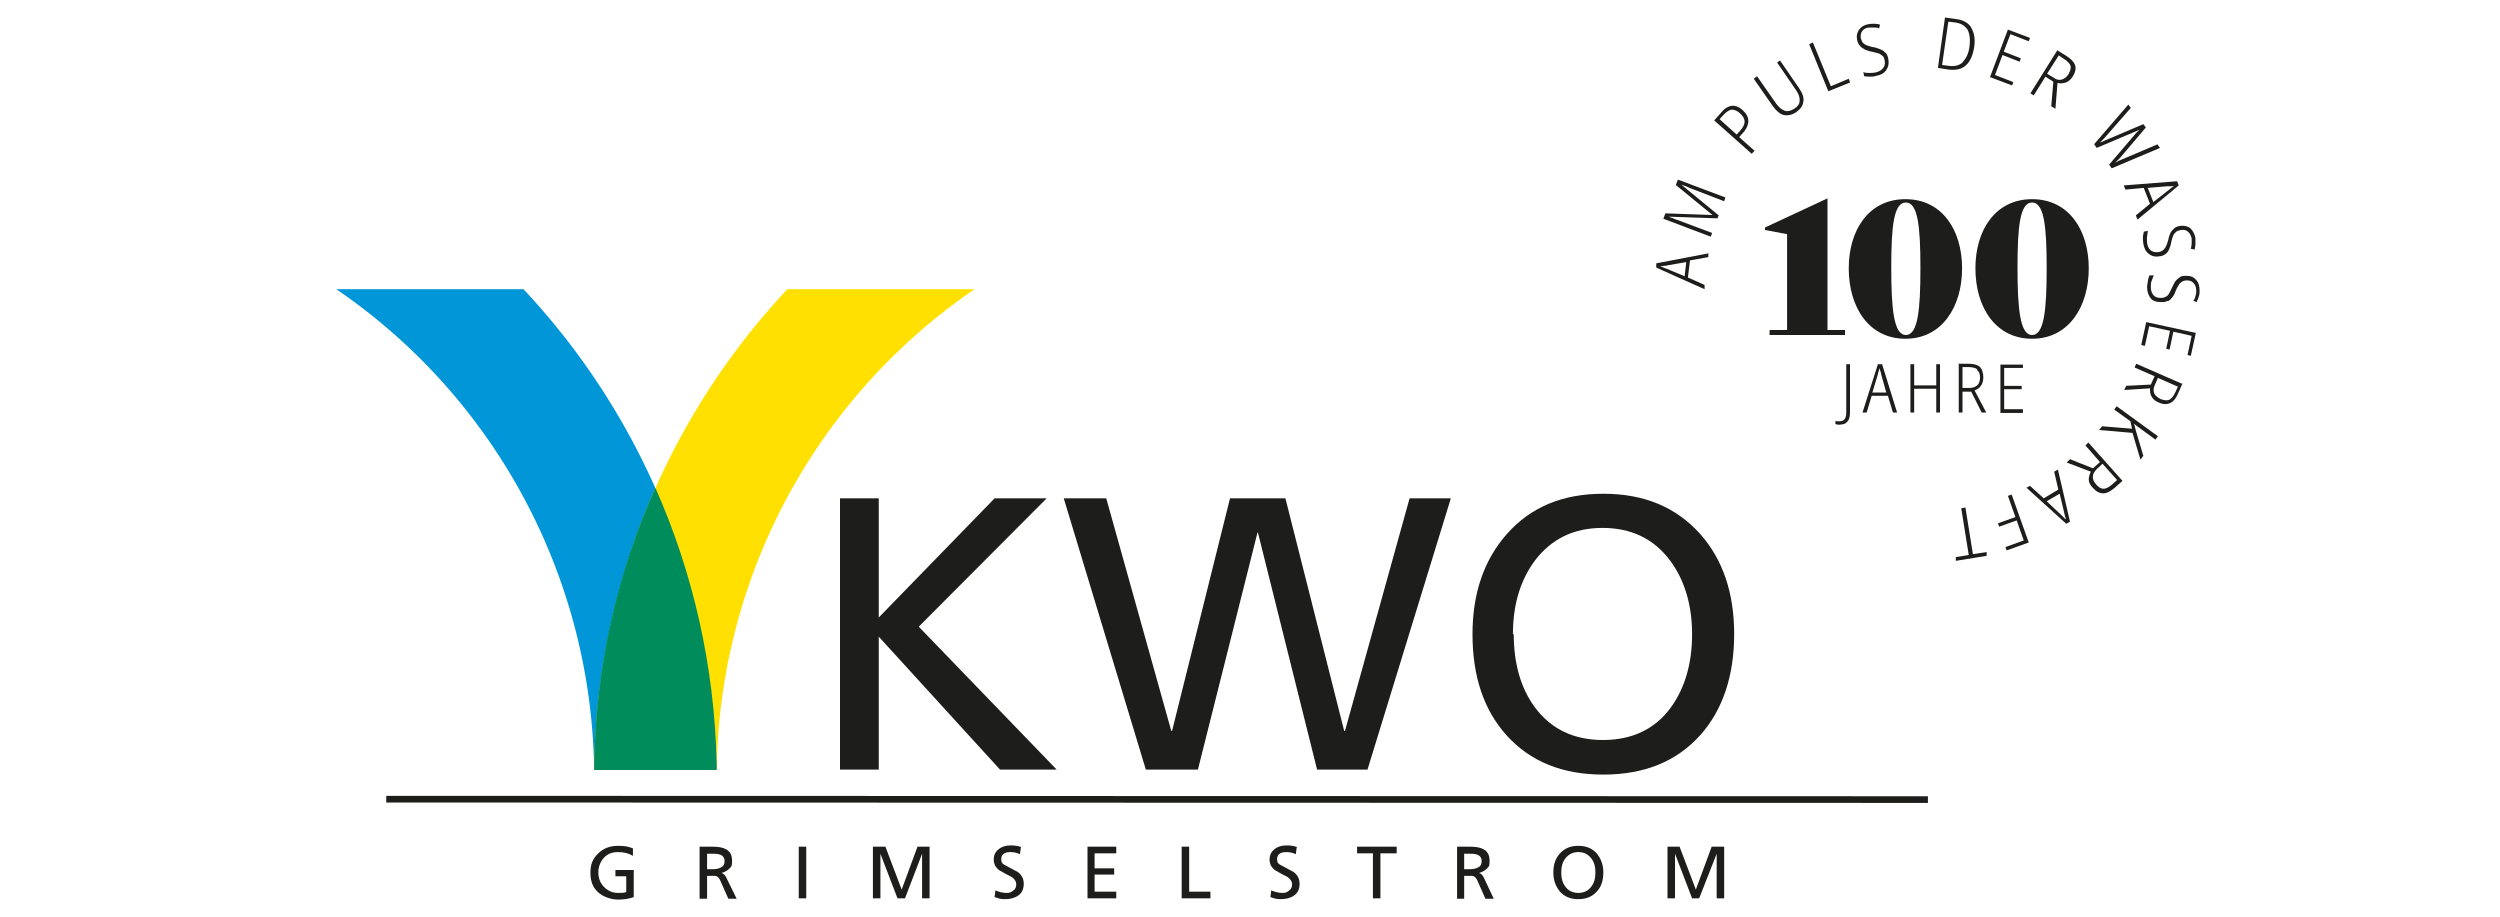
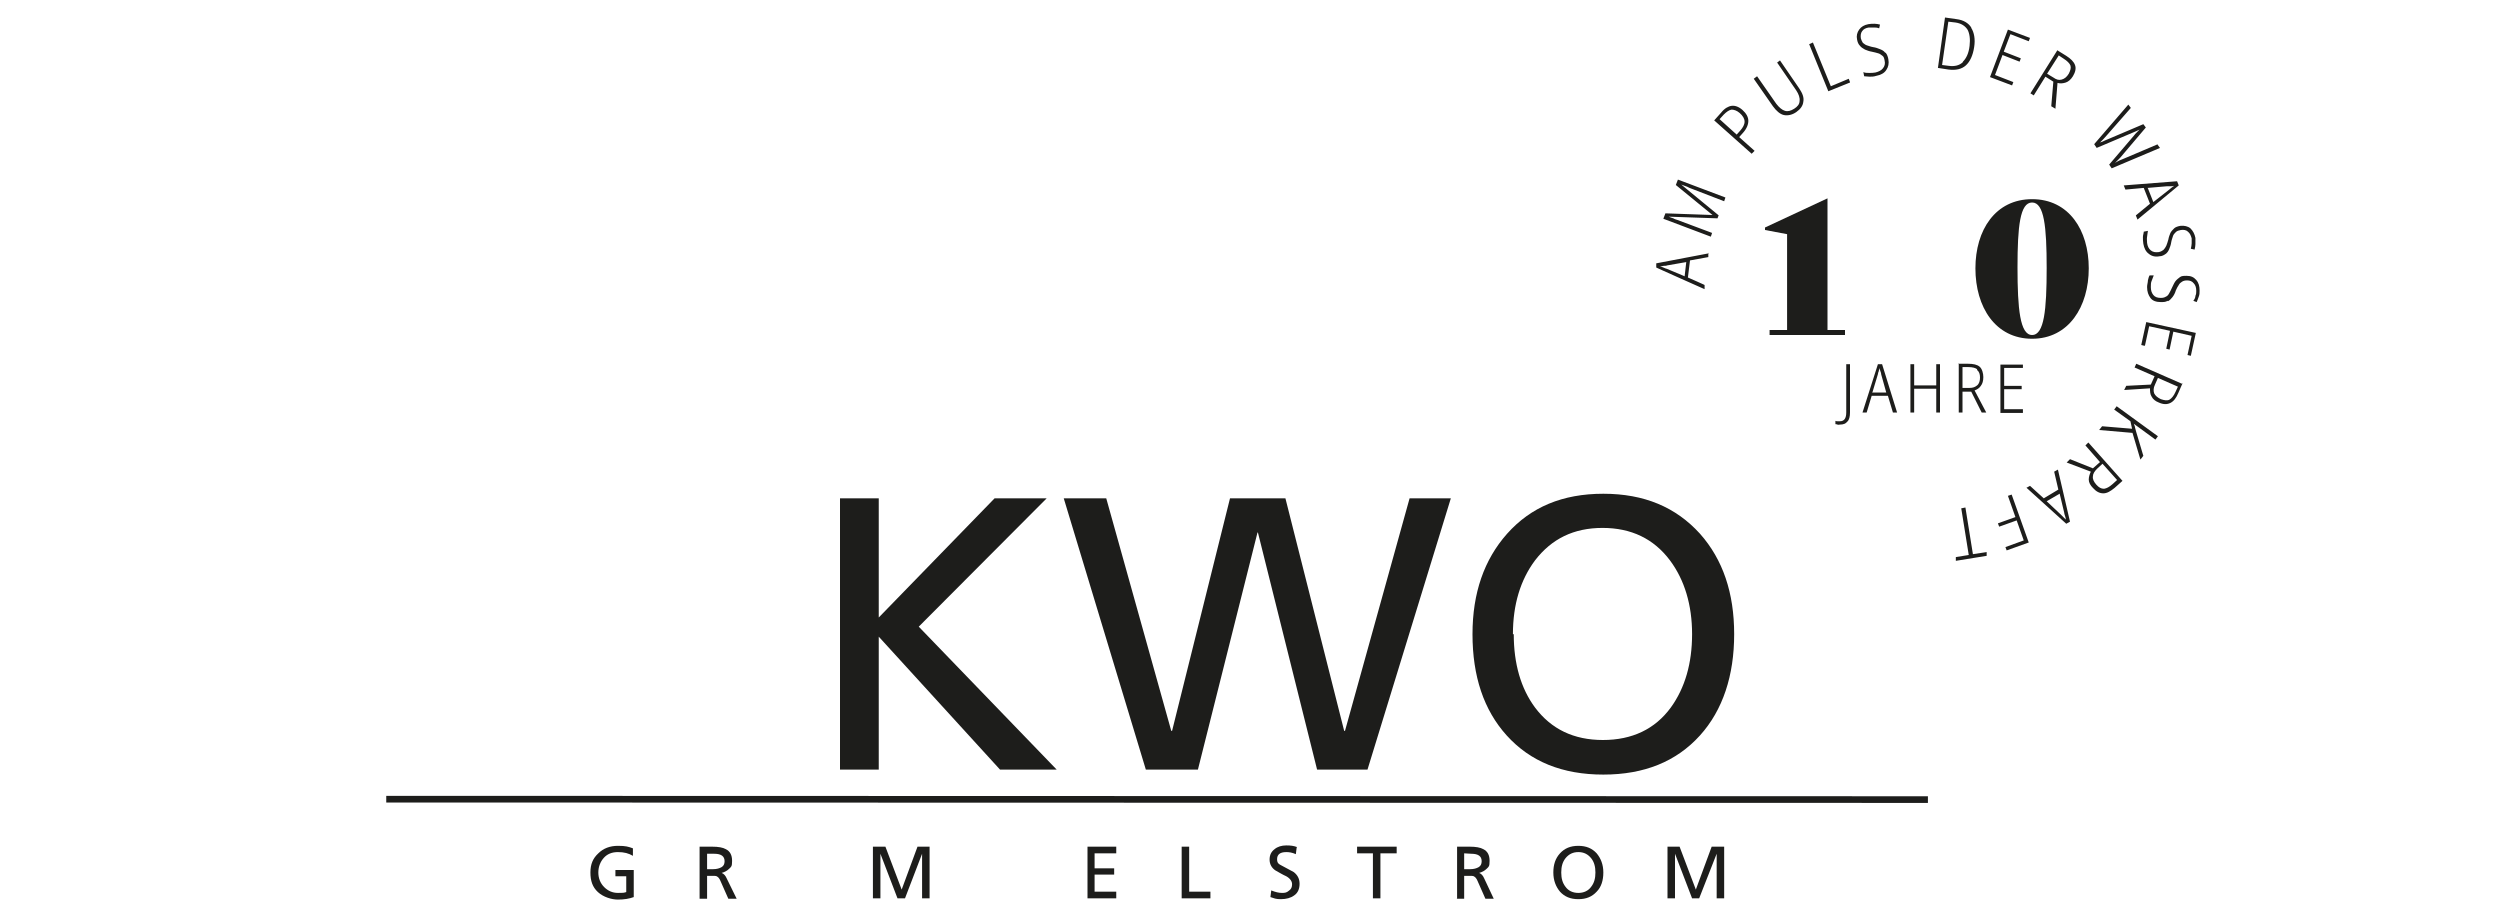
<svg xmlns="http://www.w3.org/2000/svg" xmlns:xlink="http://www.w3.org/1999/xlink" id="Ebene_1" version="1.1" viewBox="0 0 300 110">
  <defs>
    <style>
      .st0, .st1, .st2, .st3 {
        fill: none;
      }

      .st1 {
        stroke: #ffe000;
        stroke-miterlimit: 3.9;
        stroke-width: 29.4px;
      }

      .st2 {
        stroke: #1d1d1b;
        stroke-miterlimit: 3.9;
        stroke-width: 1.6px;
      }

      .st4 {
        fill: #1d1d1b;
      }

      .st5 {
        clip-path: url(#clippath-1);
      }

      .st6 {
        clip-path: url(#clippath-3);
      }

      .st7 {
        clip-path: url(#clippath-2);
      }

      .st3 {
        stroke: #0096d7;
        stroke-miterlimit: 3.9;
        stroke-width: 29.4px;
      }

      .st8 {
        fill: #008d5b;
      }

      .st9 {
        clip-path: url(#clippath);
      }
    </style>
    <clipPath id="clippath-1">
      <rect class="st0" x="241.4" y="142.2" width="391.9" height="146.5" />
    </clipPath>
    <clipPath id="clippath-2">
-       <rect class="st0" x="241.4" y="173.2" width="177.5" height="115.4" />
-     </clipPath>
+       </clipPath>
    <clipPath id="clippath-3">
      <rect class="st0" x="241.4" y="142.2" width="391.9" height="146.5" />
    </clipPath>
    <symbol id="logo-Header" viewBox="0 0 770 358">
      <g>
        <polygon class="st0" points="170 138 770 138 770 358 170 358 170 138" />
        <g>
          <polygon class="st4" points="372.2 173.3 372.2 238.4 381.5 238.4 381.5 209.8 409.3 238.4 421.8 238.4 391.1 207.6 424.2 173.3 410.6 173.3 381.5 205.2 381.5 173.3 372.2 173.3" />
          <polygon class="st4" points="445.6 173.3 425.9 238.4 436.1 238.4 451.7 182.6 451.9 182.6 465.8 238.4 479.1 238.4 493.2 182.6 493.4 182.6 508.9 238.4 518.8 238.4 498.8 173.3 486.7 173.3 472.5 230.2 472.4 230.2 458.1 173.3 445.6 173.3" />
          <g class="st5">
            <g>
              <path class="st4" d="M524,205.8c0,9.9,2.8,17.9,8.3,24.1,5.7,6.4,13.3,9.6,23.1,9.6s17.4-3.2,23.2-9.6c5.5-6.2,8.2-14.2,8.2-24.1s-2.7-18.2-8.2-24.3c-5.7-6.3-13.4-9.4-23.2-9.4s-17.5,3.1-23.2,9.4c-5.5,6.1-8.2,14.2-8.2,24.3M533.9,205.8c0-7.1,1.7-13,5.1-17.6,3.9-5.2,9.3-7.8,16.3-7.8s12.5,2.6,16.3,7.8c3.4,4.7,5.1,10.6,5.1,17.6s-1.8,13-5.3,17.7c-3.9,5.2-9.3,7.8-16.2,7.8s-12.2-2.6-16.2-7.8c-3.5-4.7-5.3-10.6-5.3-17.7" />
              <path class="st4" d="M322.5,154.4v-1.8c-1,.6-2.1.9-3.6.9s-2.6-.5-3.4-1.4-1.3-2.1-1.3-3.5.5-2.6,1.4-3.5,2-1.4,3.3-1.4,1.3,0,2,.2v3.8h-2.6v1.5h4.4v-6.5c-1.1-.4-2.3-.6-3.8-.6s-3.5.6-4.8,1.8-1.8,2.7-1.8,4.7.6,3.4,1.9,4.6c1.2,1.2,2.8,1.8,4.7,1.8s2.5-.2,3.6-.6" />
              <path class="st4" d="M338.5,142.4v12.4h3c1.5,0,2.6-.2,3.3-.6,1-.5,1.5-1.4,1.5-2.8s-.2-1.4-.7-1.9-1.1-.8-1.8-1h0c.5-.2.9-.6,1.2-1.3l2.4-4.9h-2l-1.9,4.3c-.2.5-.5.9-.9,1.1-.2.1-.6.1-1.2.1h-1.1v-5.5h-1.8,0ZM340.3,153.2v-3.8h1.5c.8,0,1.5.2,2,.5.5.3.7.8.7,1.4,0,1.2-.8,1.8-2.5,1.8h-1.7,0Z" />
-               <rect class="st4" x="362.3" y="142.4" width="1.8" height="12.4" />
              <polygon class="st4" points="380.1 142.4 380.1 154.8 383.1 154.8 387 144.5 390.8 154.8 393.7 154.8 393.7 142.4 391.9 142.4 391.9 153.1 387.8 142.4 386 142.4 381.9 153.1 381.9 142.4 380.1 142.4" />
-               <path class="st4" d="M415.6,154.6l-.2-1.6c-.9.4-1.6.5-2.3.5-1.5,0-2.2-.6-2.2-1.7s.5-1.2,1.4-1.7c1.6-.9,2.5-1.3,2.6-1.4.9-.7,1.4-1.6,1.4-2.8s-.4-2.2-1.3-2.8c-.8-.6-1.9-.9-3.2-.9s-1.5.2-2.5.5l.2,1.6c1-.4,1.8-.6,2.6-.6s1.1.1,1.6.5c.6.4.8.9.8,1.6s-.5,1.4-1.4,1.9c-.9.4-1.7.9-2.6,1.4-.9.6-1.4,1.5-1.4,2.6s.4,1.9,1.2,2.5c.7.6,1.7.9,2.8.9s1.8-.1,2.6-.4" />
              <polygon class="st4" points="431.6 142.4 431.6 154.8 438.5 154.8 438.5 153.2 433.3 153.2 433.3 149.6 438 149.6 438 148.1 433.3 148.1 433.3 144 438.5 144 438.5 142.4 431.6 142.4" />
              <polygon class="st4" points="454.2 142.4 454.2 154.8 456 154.8 456 144 461.1 144 461.1 142.4 454.2 142.4" />
              <path class="st4" d="M481.8,154.6l-.2-1.6c-.9.4-1.6.5-2.3.5-1.5,0-2.2-.6-2.2-1.7s.5-1.2,1.4-1.7c1.6-.9,2.5-1.3,2.6-1.4.9-.7,1.4-1.6,1.4-2.8s-.4-2.2-1.3-2.8c-.8-.6-1.9-.9-3.2-.9s-1.5.2-2.5.5l.2,1.6c1-.4,1.8-.6,2.6-.6s1.1.1,1.6.5c.6.4.8.9.8,1.6s-.5,1.4-1.4,1.9c-.9.4-1.7.9-2.6,1.4-.9.6-1.4,1.5-1.4,2.6s.4,1.9,1.2,2.5c.7.6,1.7.9,2.8.9s1.8-.1,2.6-.4" />
              <polygon class="st4" points="500.1 142.4 500.1 153.2 496.3 153.2 496.3 154.8 505.8 154.8 505.8 153.2 501.9 153.2 501.9 142.4 500.1 142.4" />
-               <path class="st4" d="M520.3,142.4v12.4h3c1.5,0,2.6-.2,3.3-.6,1-.5,1.5-1.4,1.5-2.8s-.2-1.4-.7-1.9-1.1-.8-1.8-1h0c.5-.2.9-.6,1.2-1.3l2.3-4.9h-2l-1.9,4.3c-.2.5-.5.9-.9,1.1-.2.1-.6.1-1.2.1h-1.1v-5.5h-1.8,0ZM522,153.2v-3.8h1.5c.8,0,1.5.2,2,.5.5.3.7.8.7,1.4,0,1.2-.8,1.8-2.5,1.8h-1.7,0Z" />
+               <path class="st4" d="M520.3,142.4v12.4h3c1.5,0,2.6-.2,3.3-.6,1-.5,1.5-1.4,1.5-2.8s-.2-1.4-.7-1.9-1.1-.8-1.8-1h0c.5-.2.9-.6,1.2-1.3l2.3-4.9h-2l-1.9,4.3c-.2.5-.5.9-.9,1.1-.2.1-.6.1-1.2.1h-1.1v-5.5h-1.8,0ZM522,153.2v-3.8h1.5c.8,0,1.5.2,2,.5.5.3.7.8.7,1.4,0,1.2-.8,1.8-2.5,1.8Z" />
              <path class="st4" d="M543.4,148.6c0,1.9.5,3.4,1.6,4.6,1.1,1.2,2.5,1.8,4.4,1.8s3.3-.6,4.4-1.8c1-1.2,1.6-2.7,1.6-4.6s-.5-3.5-1.6-4.6c-1.1-1.2-2.5-1.8-4.4-1.8s-3.3.6-4.4,1.8c-1,1.2-1.6,2.7-1.6,4.6M545.3,148.6c0-1.4.3-2.5,1-3.4.7-1,1.8-1.5,3.1-1.5s2.4.5,3.1,1.5c.7.9,1,2,1,3.4s-.3,2.5-1,3.4c-.8,1-1.8,1.5-3.1,1.5s-2.3-.5-3.1-1.5c-.7-.9-1-2-1-3.4" />
              <polygon class="st4" points="570.8 142.4 570.8 154.8 573.7 154.8 577.6 144.5 581.4 154.8 584.4 154.8 584.4 142.4 582.6 142.4 582.6 153.1 578.4 142.4 576.7 142.4 572.6 153.1 572.6 142.4 570.8 142.4" />
            </g>
          </g>
          <g class="st7">
            <g>
              <circle class="st3" cx="171.3" cy="171.4" r="156.6" />
              <circle class="st1" cx="484.5" cy="171.4" r="156.6" />
              <path class="st8" d="M342.6,174.6c0-1.1,0-2.2,0-3.3s0-2.2,0-3.3c-.4-23.6-5.6-46-14.7-66.3-9,20.3-14.2,42.7-14.7,66.3,0,1.1,0,2.2,0,3.3s0,2.2,0,3.3c.4,23.6,5.6,46,14.7,66.3,9-20.3,14.2-42.7,14.7-66.3" />
            </g>
          </g>
          <g class="st6">
            <line class="st2" x1="263.3" y1="166.2" x2="633.3" y2="166.1" />
          </g>
          <polygon class="st4" points="595.3 278.8 599.5 278.8 599.5 301.8 594.2 302.8 594.2 303.4 609.2 310.4 609.2 278.8 613.4 278.8 613.4 277.6 595.3 277.6 595.3 278.8" />
          <g>
            <path class="st4" d="M656.1,259.8h-4.5v4.8h4.2v.8h-4.2v4.3h4.5v.8h-5.4v-11.6h5.4s0,.8,0,.8ZM645.1,269.2c.5-.4.7-1,.7-1.8s-.2-1.5-.7-1.9-1-.6-1.8-.6h-1.7v5h1.4c1,0,1.7-.2,2.1-.5M640.7,270.6v-11.6h.9v5h2.1l2.5-5h1.1l-2.8,5.3c.6.2,1.2.6,1.5,1.1.4.5.6,1.2.6,2.1s-.3,2-.9,2.5-1.5.7-2.8.7h-2.4,0ZM636.2,270.6h-.9v-5.1h-5.3v5.1h-.9v-11.6h.9v5.7h5.3v-5.7h.9v11.6ZM620,263.9l1.3,4.3c0,.2.1.5.2.7,0,.3.2.5.2.8,0-.2.1-.5.2-.8s.2-.5.2-.8l1.2-4.3h-3.4,0ZM625.9,259l-3.6,11.6h-1l-3.7-11.6h1l1.2,4h3.9l1.2-4h1,0ZM614,256.8c.4.5.6,1.2.6,2.2v11.6h-.9v-11.6c0-1.4-.5-2.1-1.5-2.1s-.4,0-.6,0c-.2,0-.3,0-.5.1v-.8c.1,0,.3,0,.5-.1s.4,0,.6,0c.8,0,1.4.2,1.8.8" />
-             <path class="st4" d="M631.5,293.7c0,9.9-.6,15.7-3.5,15.7s-3.5-5.7-3.5-15.6.6-16.2,3.5-16.2,3.5,6,3.5,16.1M614.3,293.6c0,9.2,4.8,16.6,13.6,16.6,8.8,0,13.6-7.4,13.6-16.6s-4.8-16.9-13.6-16.9-13.6,7.6-13.6,16.9" />
            <path class="st4" d="M661.8,293.7c0,9.9-.6,15.7-3.5,15.7s-3.5-5.7-3.5-15.6.6-16.2,3.5-16.2,3.5,6,3.5,16.1M644.7,293.6c0,9.2,4.8,16.6,13.6,16.6,8.8,0,13.6-7.4,13.6-16.6s-4.8-16.9-13.6-16.9-13.6,7.6-13.6,16.9" />
            <path class="st4" d="M643.1,224.8l-3.1-.5v-.9c.1,0,7.4,1.2,7.4,1.2v.9c-.1,0-3.3-.5-3.3-.5l-1.8,11.2-1-.2,1.8-11.2h0ZM654.3,233.9l-4.2-1.5.3-.8,4.2,1.5,1.7-4.8-4.4-1.6.3-.8,5.3,1.9-4.1,11.5-.9-.3,1.8-5.1h0ZM664.9,239.6l1.1-4.6c0-.2.1-.5.2-.8s.2-.6.2-.9c-.2.2-.4.4-.6.6s-.4.4-.6.6l-3.4,3.2s3.1,1.8,3.1,1.8ZM657,240.9l9.5-8.6.9.5-2.9,12.5-.9-.5,1-4.3-3.5-2.1-3.3,3-.9-.5h0ZM675.5,240.7c-.6,0-1.2.3-1.8,1-.6.7-.9,1.3-.8,2,0,.6.4,1.2,1,1.8l1.3,1.2,3.5-3.9-1.1-1c-.8-.7-1.4-1-2-1.1M679.9,242.7l-8.1,9.1-.7-.7,3.5-4-1.7-1.5-5.5,2.2-.8-.8,5.8-2.2c-.3-.6-.5-1.3-.5-1.9,0-.7.4-1.4,1-2,.8-.9,1.6-1.3,2.5-1.3s1.7.5,2.7,1.3l1.9,1.7h0ZM682.4,254.1l1.9-6.4.7.9-1.7,5.7c-.1.4-.2.7-.3,1.1,0,.3-.2.6-.3.9l5.2-3.8.6.8-9.9,7.2-.6-.8,3.9-2.8.4-1.8-7.2.6-.7-.9,8.1-.7h0ZM691.3,262.1c-.5-.3-1.2-.2-2.1.1-.8.4-1.3.8-1.6,1.4-.2.6-.2,1.3.2,2.1l.7,1.6,4.8-2.1-.6-1.3c-.4-.9-.9-1.5-1.4-1.8M694.5,265.8l-11.2,4.9-.4-.9,4.8-2.1-.9-2-5.9-.3-.5-1,6.2.4c0-.7,0-1.4.4-2,.3-.6.9-1.1,1.7-1.4,1.1-.5,2-.5,2.8-.1s1.4,1.2,1.9,2.4l1,2.3h0ZM685.4,275.1l1,4.6,5-1.1-.9-4.3.8-.2.9,4.3,4.4-1-1-4.6.8-.2,1.2,5.5-11.9,2.6-1.2-5.5.8-.2h0ZM690.9,285.7c.4.2.8.6,1.1,1s.6.9.8,1.6c.2.5.5,1,.7,1.3.2.4.5.6.8.8s.7.3,1.2.3c.7,0,1.2-.2,1.6-.7.4-.4.6-1,.6-1.8,0-.4,0-.8-.2-1.2,0-.4-.2-.8-.5-1.2l.8-.3c.2.4.3.8.5,1.3s.2.9.2,1.5c0,1-.2,1.8-.8,2.5s-1.3,1-2.3,1c-.7,0-1.2,0-1.6-.3s-.8-.6-1.1-1c-.3-.4-.5-.9-.8-1.5-.3-.6-.5-1.1-.7-1.4-.2-.4-.5-.7-.8-.8-.3-.2-.7-.3-1.2-.3-.8,0-1.4.2-1.8.7s-.6,1.1-.6,1.9c0,.5,0,1.1.2,1.5s.3.9.5,1.3h-1c-.2-.3-.3-.8-.4-1.2,0-.5-.2-1-.2-1.6,0-1.1.3-1.9.8-2.6s1.4-1,2.5-1c.6,0,1.2,0,1.6.3M690.3,297c.4.3.7.7.9,1.2s.4,1,.5,1.7c.1.6.3,1,.4,1.4s.4.7.7,1,.7.4,1.2.5c.7.1,1.3,0,1.7-.4.5-.4.7-.9.9-1.6,0-.4,0-.8,0-1.2s-.1-.8-.2-1.3l.9-.2c.1.4.2.9.2,1.3s0,1,0,1.5c-.2,1-.6,1.7-1.2,2.3-.6.5-1.5.7-2.4.6-.6-.1-1.2-.3-1.5-.6s-.7-.7-.9-1.1c-.2-.5-.4-1-.5-1.6-.2-.6-.3-1.1-.5-1.5s-.4-.7-.7-1c-.3-.2-.6-.4-1.1-.5-.8-.1-1.4,0-1.9.4s-.8,1-.9,1.8c0,.5-.1,1,0,1.5s.1,1,.2,1.4l-1-.2c0-.4-.2-.8-.2-1.3,0-.5,0-1,.1-1.6.2-1.1.6-1.9,1.3-2.4.7-.6,1.6-.8,2.6-.6.6,0,1.1.3,1.5.6M686,312.9l4.7.4c.2,0,.5,0,.8,0,.3,0,.6,0,.9.1-.2-.2-.5-.3-.7-.5-.2-.2-.5-.4-.6-.5l-3.7-2.9-1.3,3.3h0ZM683.6,305.3l9.9,8.2-.4,1-12.8-1,.4-1,4.4.4,1.5-3.8-3.4-2.8.4-1h0ZM688.5,323.4l-8-3.4c-.4-.2-.8-.3-1.2-.5-.4-.2-.8-.4-1.1-.6.3.3.6.6.9.9.3.3.6.6.9,1l5.6,6.6-.6.8-8-3.4c-.4-.2-.8-.3-1.2-.5s-.8-.4-1.2-.5c.2.2.5.5.8.8s.6.7.9,1l5.7,6.5-.6.8-8.2-9.5.6-.9,8.5,3.6c.7.3,1.2.5,1.8.8-.2-.2-.5-.5-.7-.7-.2-.2-.5-.5-.7-.8l-5.9-6.9.6-.9,11.6,4.9-.6.8h0ZM667.5,342.3c.2-.6,0-1.2-.4-2-.5-.8-1-1.2-1.7-1.4s-1.3,0-2,.5l-1.5.9,2.8,4.4,1.2-.8c.8-.5,1.4-1.1,1.6-1.6M664.4,346l-6.5-10.4.8-.5,2.8,4.5,1.9-1.2-.5-5.9,1-.6.5,6.2c.7-.2,1.4-.1,2,.1.6.2,1.2.7,1.7,1.5.6,1,.8,1.9.5,2.7s-1,1.5-2.1,2.2c0,0-2.1,1.3-2.1,1.3ZM653.8,338.3l-4.4,1.7,1.8,4.8,4.1-1.6.3.8-4.1,1.6,1.6,4.2,4.4-1.7.3.8-5.3,2-4.3-11.4,5.3-2,.3.8h0ZM641.7,343.1c-.8-.8-2-1.1-3.4-.9l-1.6.2,1.5,10.4,1.7-.2c1.4-.2,2.3-.8,2.9-1.7.5-.9.7-2.3.5-3.9-.2-1.8-.8-3-1.6-3.8M643.7,351.4c-.7,1.1-1.9,1.8-3.5,2l-2.8.4-1.7-12.1,2.6-.4c1.7-.2,3.1.1,4.1,1,1,.9,1.7,2.4,2,4.4.3,1.9,0,3.5-.7,4.6M623,345.4c-.3.4-.7.6-1.2.8s-1,.4-1.7.5c-.6.1-1,.3-1.4.4-.4.1-.7.4-1,.6-.2.3-.4.7-.5,1.1-.1.7,0,1.3.3,1.7.3.5.9.8,1.6.9.4,0,.8,0,1.2,0s.8,0,1.3-.2l.2.9c-.4.1-.9.2-1.3.2-.5,0-1,0-1.5-.1-1-.2-1.7-.6-2.2-1.3-.5-.7-.7-1.5-.5-2.4.1-.6.3-1.1.7-1.5.3-.4.7-.6,1.2-.9.5-.2,1-.4,1.6-.5.6-.1,1.2-.3,1.6-.4s.7-.4,1-.6.4-.6.5-1.1c.2-.8,0-1.4-.4-1.9-.4-.5-1-.8-1.8-1-.5-.1-1-.1-1.5-.1-.5,0-1,0-1.4.2l.2-1c.4,0,.8-.1,1.3-.1s1,0,1.6.2c1,.2,1.9.6,2.4,1.4.5.7.7,1.6.5,2.6-.1.6-.3,1.1-.6,1.5M614.6,338.3l-.3.8-4.3-1.8-4.3,10.5-.9-.4,4.6-11.3,5.2,2.1h0ZM597.1,343l4.6-6.7c.6-.9.9-1.8.8-2.5,0-.8-.5-1.4-1.3-1.9-.8-.5-1.5-.7-2.2-.5s-1.4.8-2.1,1.7l-4.6,6.6-.8-.6,4.6-6.6c.8-1.1,1.7-1.9,2.6-2.1s2,0,3,.7c1,.7,1.6,1.5,1.7,2.5.2,1-.2,2-1,3.2l-4.6,6.7-.8-.6h0ZM586.1,331.7c.6,0,1.3-.2,2-.8.8-.7,1.2-1.4,1.2-2.1,0-.7-.4-1.4-1-2.1l-.9-1-4.1,3.7,1,1.1c.7.7,1.3,1.1,1.9,1.2M581.9,329.2l9.1-8.1.7.7-3.7,3.3.9,1c.9,1,1.3,2,1.3,2.9,0,.9-.5,1.8-1.4,2.6-.9.8-1.8,1.1-2.6,1s-1.7-.6-2.5-1.6l-1.7-1.9h0ZM583.1,306.3l-9,7.4h0c.4-.1.7-.3,1.1-.4s.6-.3.9-.4l8.3-3.2.3.9-11.4,4.3-.5-1.3,8.8-7.2h0s-11.3.4-11.3.4l-.5-1.3,11.4-4.3.3.9-8.3,3.1c-.3.1-.7.2-1,.4-.3.1-.7.2-1.1.4h0s11.7-.4,11.7-.4l.3.8h0ZM574.9,291.7l-4.3,1.8c-.2,0-.5.2-.8.3s-.5.2-.8.3c.3,0,.6,0,.9.1.3,0,.6,0,.8.1l4.6.8-.4-3.5h0ZM580.7,297.2l-12.6-2.4v-1c-.1,0,11.6-5.2,11.6-5.2v1c.1,0-4,1.8-4,1.8l.5,4.1,4.4.8v1c.1,0,.1,0,.1,0Z" />
          </g>
        </g>
      </g>
    </symbol>
    <clipPath id="clippath">
      <rect class="st0" x="-85" width="385" height="179" />
    </clipPath>
  </defs>
  <g id="Grafik">
    <g class="st9">
      <use width="770" height="358" transform="translate(-85.3 179) scale(.5 -.5)" xlink:href="#logo-Header" />
    </g>
  </g>
</svg>